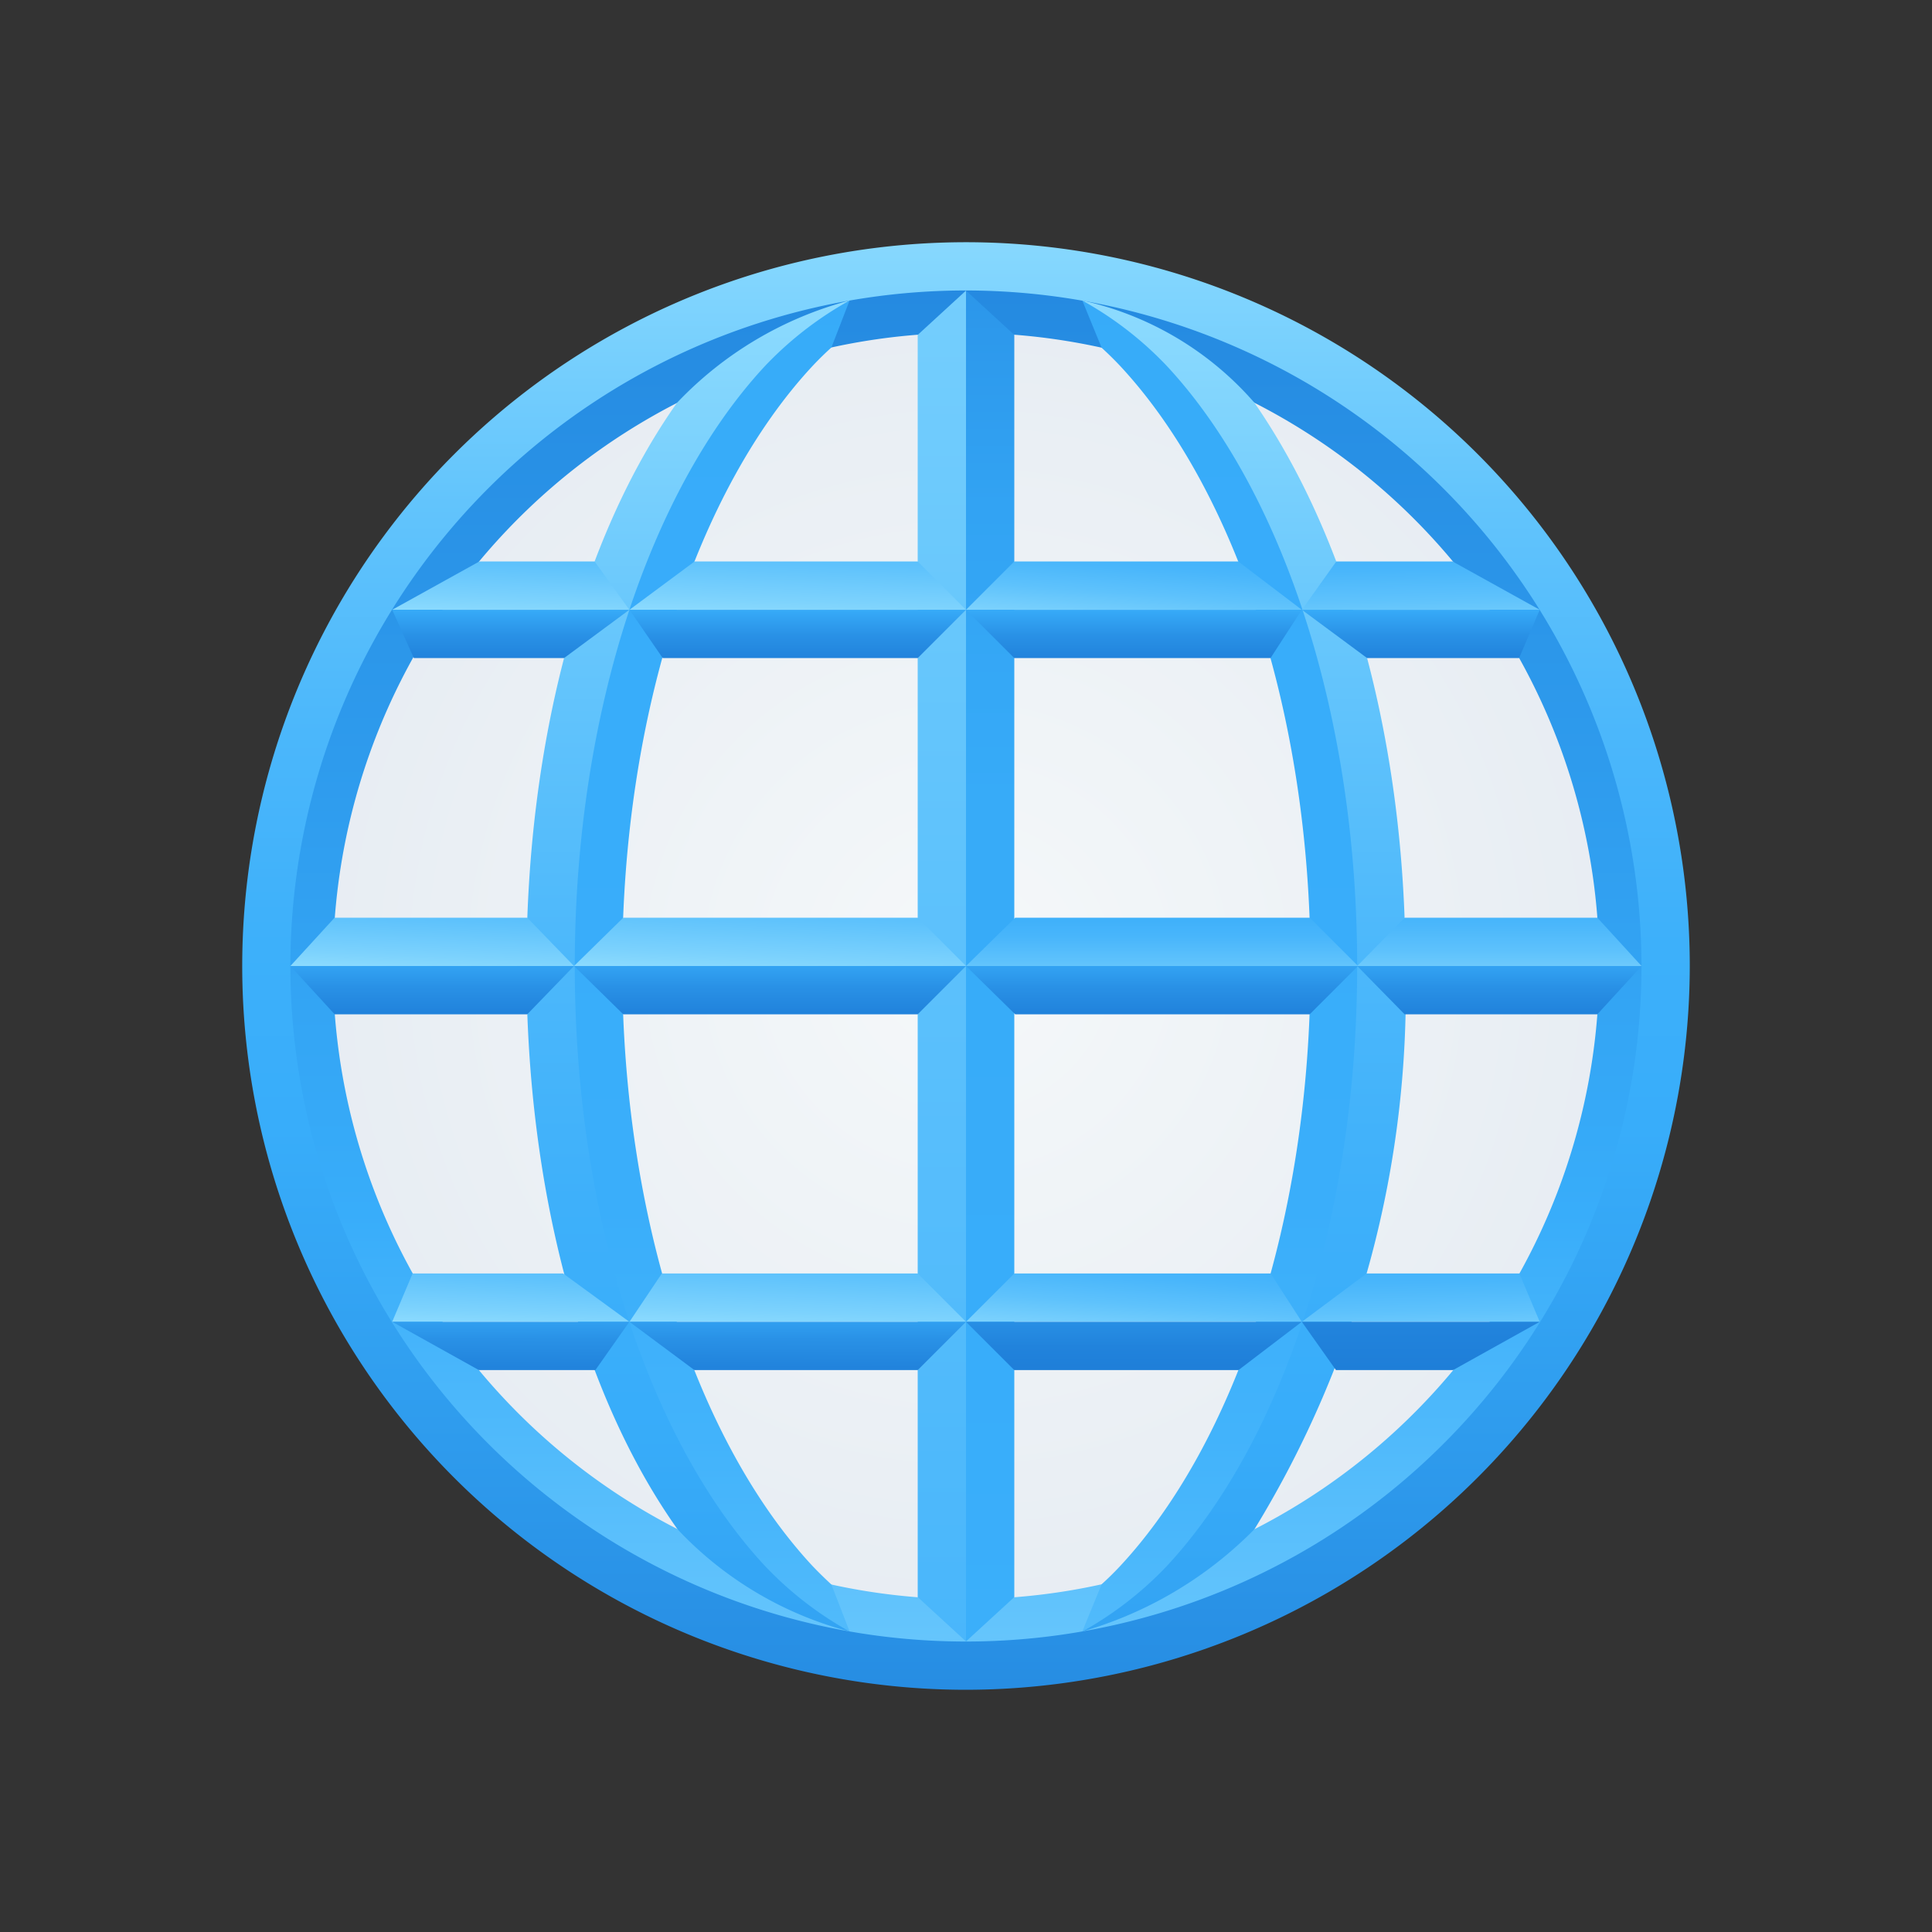
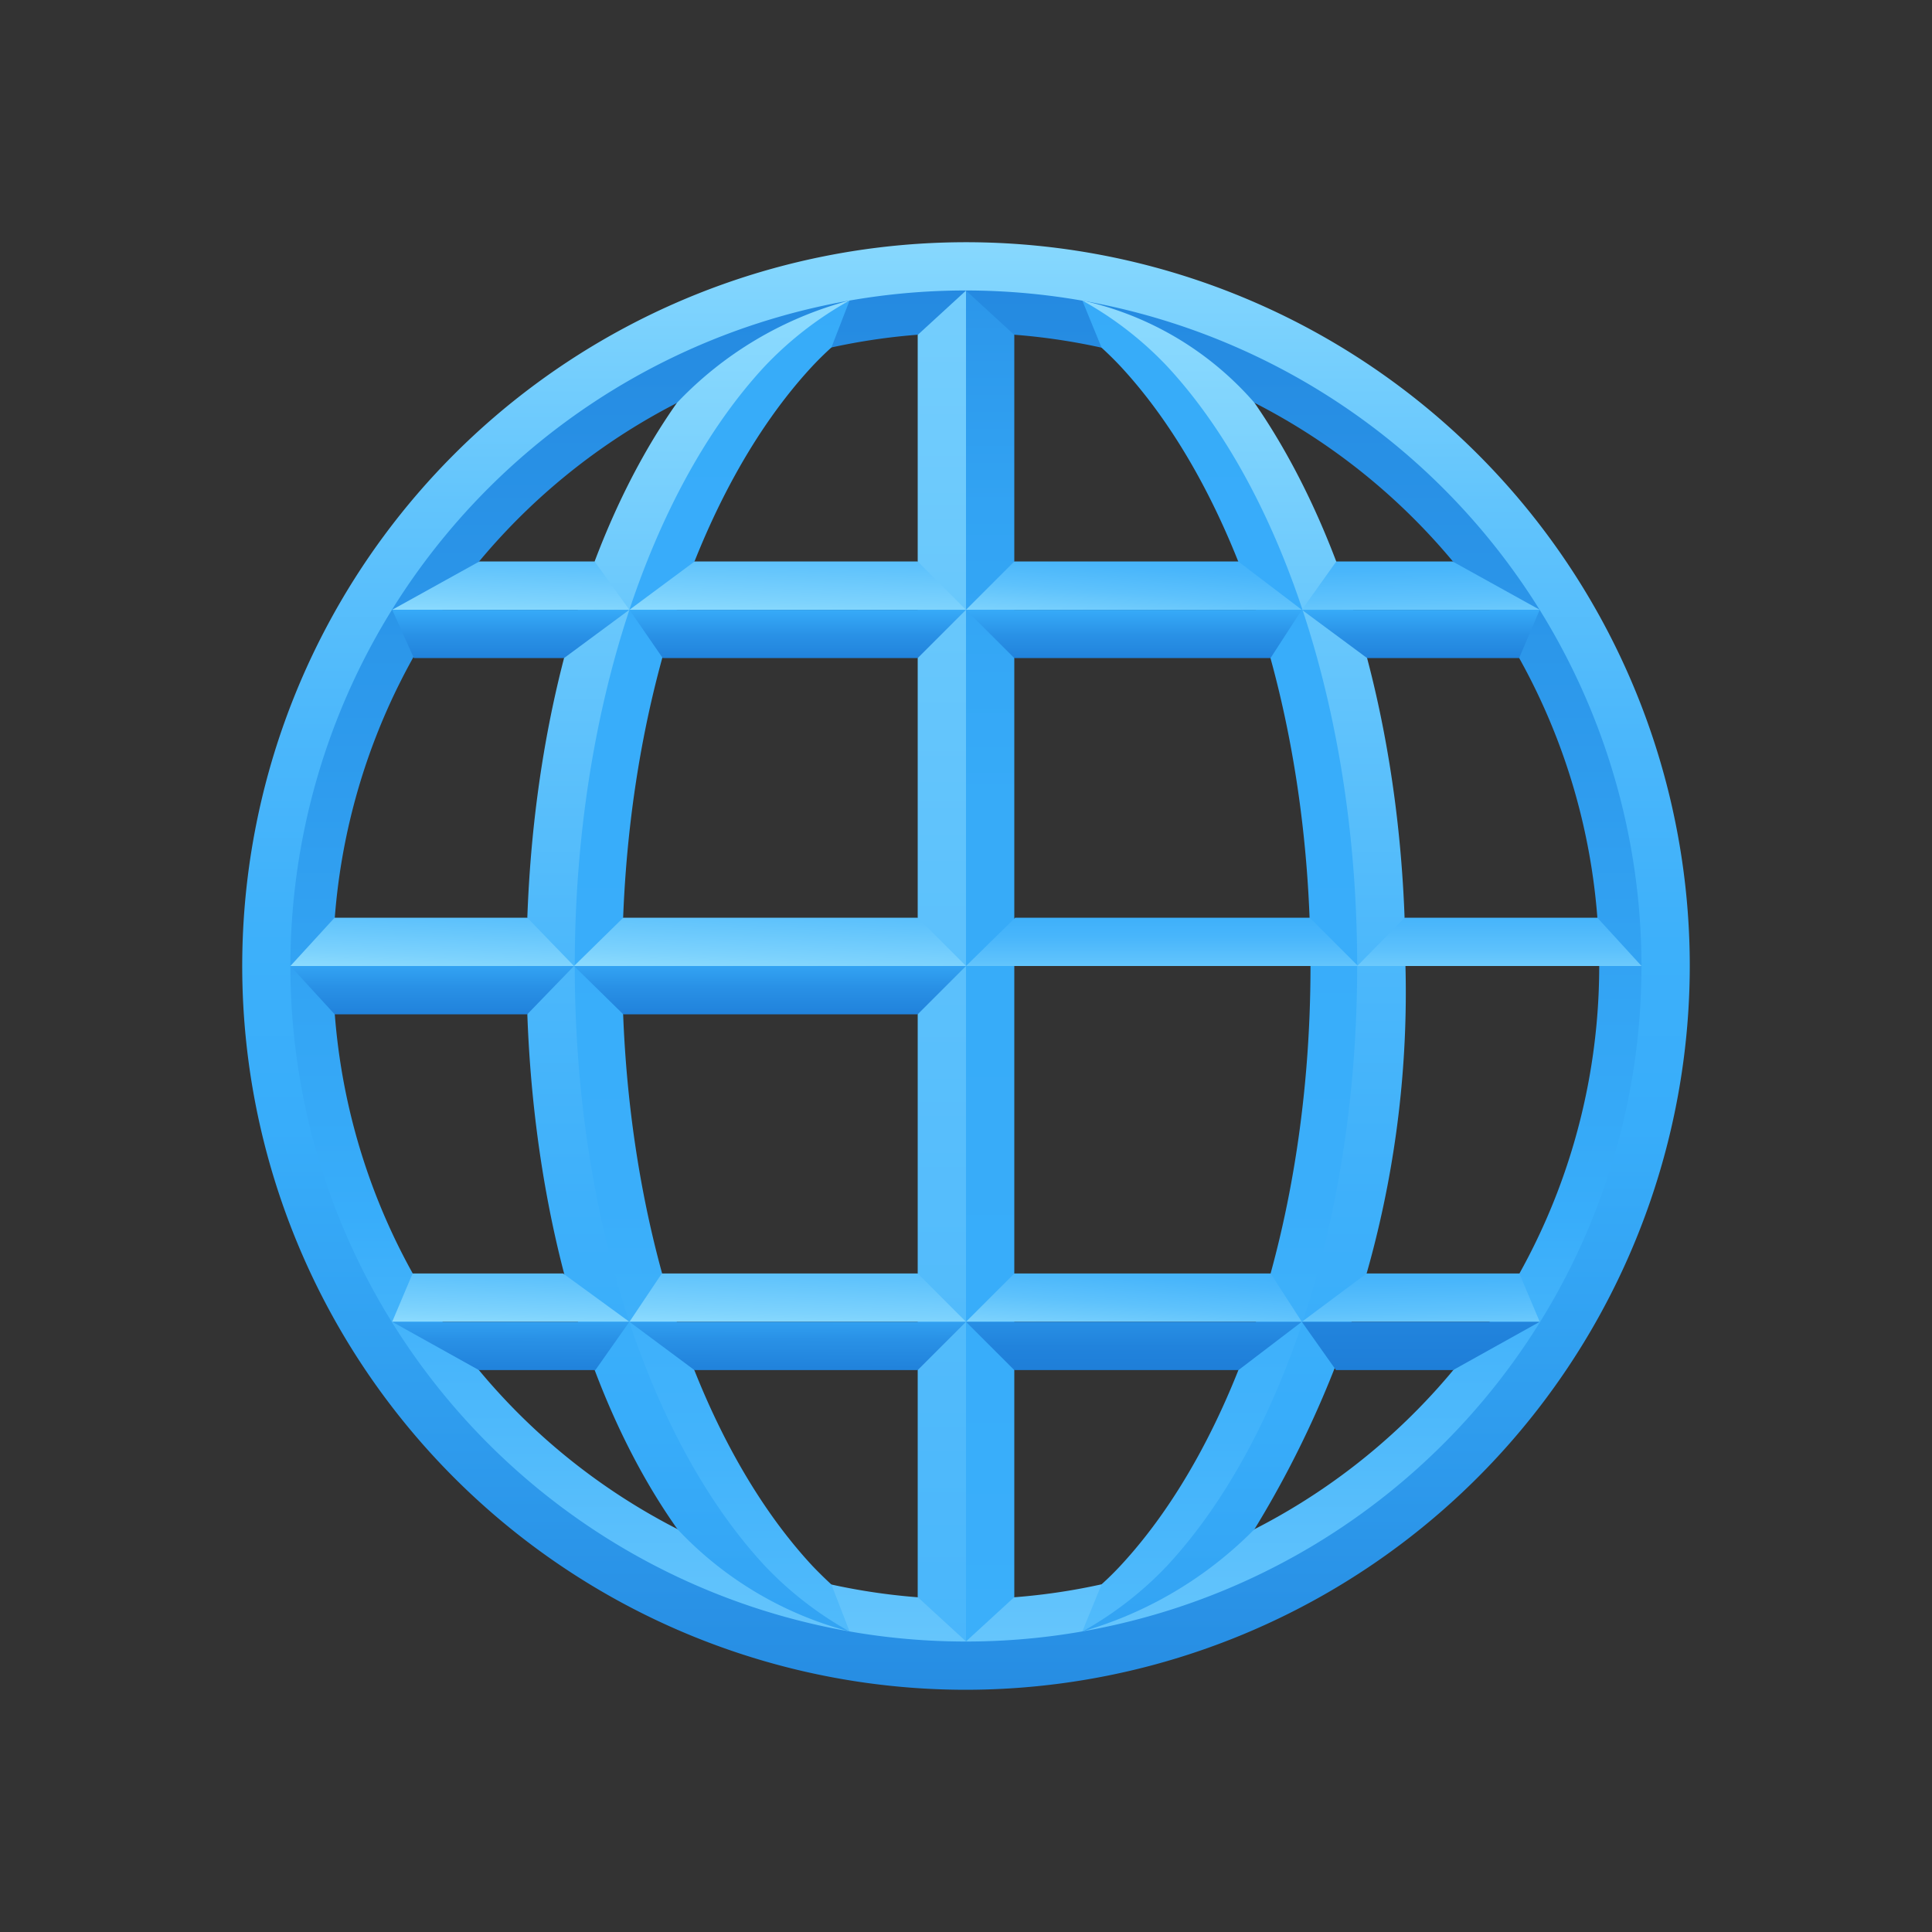
<svg xmlns="http://www.w3.org/2000/svg" viewBox="0 0 32 32" fill="none">
  <rect x="0" y="0" width="32" height="32" fill="#333333" stroke="none" />
-   <path d="M16 27.575c6.393 0 11.575-5.183 11.575-11.575 0-6.393-5.182-11.575-11.575-11.575C9.608 4.425 4.426 9.607 4.426 16c0 6.392 5.182 11.575 11.574 11.575z" fill="url(#a)" />
  <path d="M19.787 5.42a11.327 11.327 0 00-7.573 0 11.24 11.24 0 000 21.16c2.45.869 5.124.869 7.573 0a11.24 11.24 0 000-21.16zm.994 19.907c-.467.244-.953.449-1.454.613a10.395 10.395 0 01-6.653 0c-.5-.164-.987-.37-1.453-.613A10.478 10.478 0 0112.674 6.06a10.395 10.395 0 016.653 0c.5.164.987.37 1.454.613a10.475 10.475 0 010 18.654z" fill="url(#b)" />
  <path d="M16 27.988A11.988 11.988 0 1127.988 16 12 12 0 0116 27.988zm0-23.177A11.189 11.189 0 1027.188 16 11.2 11.2 0 0016 4.811z" fill="url(#c)" />
  <path d="M20.006 6.673a5.716 5.716 0 00-2.08-1.696l.32.782c.104.095.206.195.306.301 1.887 2.027 3.154 5.727 3.154 9.94 0 4.213-1.267 7.913-3.154 9.94-.1.107-.202.207-.305.3l-.321.783a7.736 7.736 0 002.08-1.696 17.019 17.019 0 002.5-9.327c0-3.72-.943-7.076-2.5-9.327zm-5.934-1.696c-.796.423-1.5 1-2.073 1.696C10.42 8.91 9.506 12.287 9.506 16s.917 7.094 2.5 9.327a7.216 7.216 0 002.066 1.696l-.301-.778a7.062 7.062 0 01-.311-.305c-1.887-2.027-3.154-5.727-3.154-9.94 0-4.213 1.267-7.913 3.154-9.94a5.36 5.36 0 01.311-.305l.301-.778z" fill="url(#d)" />
  <path d="M20.779 6.673a5.284 5.284 0 00-2.854-1.696c.52.288.992.653 1.4 1.083 1.887 2.027 3.154 5.727 3.154 9.94 0 4.213-1.267 7.913-3.154 9.94-.408.43-.88.795-1.4 1.083a6.533 6.533 0 002.854-1.696 17.023 17.023 0 002.5-9.327c0-3.72-.943-7.076-2.5-9.327zm-6.707-1.696a6.085 6.085 0 00-2.86 1.696C9.632 8.91 8.72 12.287 8.72 16s.917 7.094 2.5 9.327a5.99 5.99 0 002.853 1.696 5.819 5.819 0 01-1.4-1.083C10.785 23.913 9.52 20.213 9.52 16c0-4.213 1.266-7.913 3.153-9.94.409-.43.88-.795 1.4-1.083z" fill="url(#e)" />
  <path d="M16.8 5.547v20.906l-.8.734V4.813l.8.734z" fill="url(#f)" />
  <path d="M16 4.813v22.374l-.8-.734V5.547l.8-.734z" fill="url(#g)" />
  <path d="M8.733 15.2l.774.8H4.81l.732-.8h3.19z" fill="url(#h)" />
  <path d="M9.507 16l-.774.8h-3.19L4.81 16h4.696z" fill="url(#i)" />
  <path d="M15.2 15.2l.8.8H9.508l.815-.8H15.2z" fill="url(#j)" />
  <path d="M16 16l-.8.8h-4.877l-.815-.8H16z" fill="url(#k)" />
  <path d="M21.693 15.2l.8.8H16l.815-.8h4.878z" fill="url(#l)" />
-   <path d="M22.493 16l-.8.8h-4.878L16 16h6.493z" fill="url(#m)" />
+   <path d="M22.493 16h-4.878L16 16h6.493z" fill="url(#m)" />
  <path d="M26.457 15.2l.732.8H22.48l.786-.8h3.191z" fill="url(#n)" />
-   <path d="M27.19 16l-.733.8h-3.192l-.785-.8h4.71z" fill="url(#o)" />
  <path d="M9.849 9.3l.575.8H6.496l1.443-.8h1.91z" fill="url(#p)" />
  <path d="M10.424 10.1l-1.082.8H6.855l-.359-.8h3.928z" fill="url(#q)" />
  <path d="M15.2 9.3l.8.8h-5.574l1.078-.8H15.2z" fill="url(#r)" />
  <path d="M16 10.1l-.8.8h-4.223l-.551-.8H16z" fill="url(#s)" />
  <path d="M20.51 9.3l1.052.8H16l.8-.8h3.71z" fill="url(#t)" />
  <path d="M21.562 10.1l-.518.8H16.8l-.8-.8h5.562z" fill="url(#u)" />
  <path d="M24.06 9.3l1.443.8h-3.94l.57-.8h1.928z" fill="url(#v)" />
  <path d="M25.503 10.1l-.342.8h-2.517l-1.081-.8h3.94z" fill="url(#w)" />
  <path d="M9.327 21.093l1.097.8H6.496l.338-.8h2.493z" fill="url(#x)" />
  <path d="M10.424 21.893l-.563.8H7.932l-1.436-.8h3.928z" fill="url(#y)" />
  <path d="M15.2 21.093l.8.8h-5.574l.536-.8H15.2z" fill="url(#z)" />
  <path d="M16 21.893l-.8.8h-3.698l-1.076-.8H16z" fill="url(#A)" />
  <path d="M21.046 21.093l.516.8H16l.8-.8h4.246z" fill="url(#B)" />
  <path d="M21.562 21.893l-1.049.8H16.8l-.8-.8h5.562z" fill="url(#C)" />
  <path d="M25.165 21.093l.338.8h-3.94l1.072-.8h2.53z" fill="url(#D)" />
  <path d="M25.503 21.893l-1.436.8h-1.939l-.566-.8h3.941z" fill="url(#E)" />
  <defs>
    <linearGradient id="b" x1="16.001" y1="-.661" x2="16.001" y2="35.602" gradientUnits="userSpaceOnUse">
      <stop stop-color="#1E7ED8" />
      <stop offset=".365" stop-color="#2E9BED" />
      <stop offset=".573" stop-color="#38ADFA" />
      <stop offset=".751" stop-color="#61C3FC" />
      <stop offset="1" stop-color="#A0E6FF" />
    </linearGradient>
    <linearGradient id="c" x1="16" y1="1.489" x2="16" y2="34.047" gradientUnits="userSpaceOnUse">
      <stop stop-color="#A0E6FF" />
      <stop offset=".09" stop-color="#83D6FE" />
      <stop offset=".21" stop-color="#62C4FC" />
      <stop offset=".327" stop-color="#4BB7FB" />
      <stop offset=".435" stop-color="#3DB0FA" />
      <stop offset=".528" stop-color="#38ADFA" />
      <stop offset=".822" stop-color="#268CE2" />
      <stop offset="1" stop-color="#1E7ED8" />
    </linearGradient>
    <linearGradient id="d" x1="16.006" y1="-6.369" x2="16.006" y2="34.567" gradientUnits="userSpaceOnUse">
      <stop stop-color="#1E7ED8" />
      <stop offset=".022" stop-color="#2388DF" />
      <stop offset=".073" stop-color="#2D99EB" />
      <stop offset=".136" stop-color="#33A4F4" />
      <stop offset=".225" stop-color="#37ABF9" />
      <stop offset=".472" stop-color="#38ADFA" />
      <stop offset=".643" stop-color="#3AAEFA" />
      <stop offset=".737" stop-color="#42B3FB" />
      <stop offset=".813" stop-color="#50BAFB" />
      <stop offset=".88" stop-color="#64C5FC" />
      <stop offset=".939" stop-color="#7DD3FD" />
      <stop offset=".994" stop-color="#9CE4FF" />
      <stop offset="1" stop-color="#A0E6FF" />
    </linearGradient>
    <linearGradient id="e" x1="15.999" y1="2.425" x2="15.999" y2="43.362" gradientUnits="userSpaceOnUse">
      <stop stop-color="#A0E6FF" />
      <stop offset=".061" stop-color="#8DDBFE" />
      <stop offset=".193" stop-color="#68C7FC" />
      <stop offset=".316" stop-color="#4EB9FB" />
      <stop offset=".426" stop-color="#3EB0FA" />
      <stop offset=".511" stop-color="#38ADFA" />
      <stop offset=".816" stop-color="#268CE2" />
      <stop offset="1" stop-color="#1E7ED8" />
    </linearGradient>
    <linearGradient id="f" x1="16.4" y1=".511" x2="16.4" y2="43.675" gradientUnits="userSpaceOnUse">
      <stop stop-color="#1E7ED8" />
      <stop offset=".013" stop-color="#2082DB" />
      <stop offset=".091" stop-color="#2B95E9" />
      <stop offset=".182" stop-color="#32A3F3" />
      <stop offset=".296" stop-color="#37ABF8" />
      <stop offset=".507" stop-color="#38ADFA" />
      <stop offset=".616" stop-color="#3BAFFA" />
      <stop offset=".71" stop-color="#46B5FB" />
      <stop offset=".799" stop-color="#58BFFC" />
      <stop offset=".885" stop-color="#71CCFD" />
      <stop offset=".968" stop-color="#91DEFE" />
      <stop offset="1" stop-color="#A0E6FF" />
    </linearGradient>
    <linearGradient id="g" x1="15.599" y1="51.83" x2="15.599" y2="-11.258" gradientUnits="userSpaceOnUse">
      <stop stop-color="#38ADFA" />
      <stop offset=".188" stop-color="#3CAFFA" />
      <stop offset=".387" stop-color="#49B6FB" />
      <stop offset=".592" stop-color="#5EC2FC" />
      <stop offset=".799" stop-color="#7CD2FD" />
      <stop offset="1" stop-color="#A0E6FF" />
    </linearGradient>
    <linearGradient id="h" x1="7.255" y1="13.525" x2="7.142" y2="16.419" gradientUnits="userSpaceOnUse">
      <stop stop-color="#38ADFA" />
      <stop offset=".188" stop-color="#3CAFFA" />
      <stop offset=".387" stop-color="#49B6FB" />
      <stop offset=".592" stop-color="#5EC2FC" />
      <stop offset=".799" stop-color="#7CD2FD" />
      <stop offset="1" stop-color="#A0E6FF" />
    </linearGradient>
    <linearGradient id="i" x1="7.159" y1="17.127" x2="7.159" y2="14.211" gradientUnits="userSpaceOnUse">
      <stop stop-color="#1E7ED8" />
      <stop offset=".124" stop-color="#2183DC" />
      <stop offset=".269" stop-color="#2991E6" />
      <stop offset=".425" stop-color="#36A9F7" />
      <stop offset=".449" stop-color="#38ADFA" />
      <stop offset=".57" stop-color="#3BAFFA" />
      <stop offset=".675" stop-color="#46B5FB" />
      <stop offset=".775" stop-color="#58BFFC" />
      <stop offset=".871" stop-color="#71CCFD" />
      <stop offset=".964" stop-color="#91DEFE" />
      <stop offset="1" stop-color="#A0E6FF" />
    </linearGradient>
    <linearGradient id="j" x1="12.857" y1="13.373" x2="12.735" y2="16.477" gradientUnits="userSpaceOnUse">
      <stop stop-color="#38ADFA" />
      <stop offset=".188" stop-color="#3CAFFA" />
      <stop offset=".387" stop-color="#49B6FB" />
      <stop offset=".592" stop-color="#5EC2FC" />
      <stop offset=".799" stop-color="#7CD2FD" />
      <stop offset="1" stop-color="#A0E6FF" />
    </linearGradient>
    <linearGradient id="k" x1="12.754" y1="17.127" x2="12.754" y2="14.211" gradientUnits="userSpaceOnUse">
      <stop stop-color="#1E7ED8" />
      <stop offset=".124" stop-color="#2183DC" />
      <stop offset=".269" stop-color="#2991E6" />
      <stop offset=".425" stop-color="#36A9F7" />
      <stop offset=".449" stop-color="#38ADFA" />
      <stop offset=".57" stop-color="#3BAFFA" />
      <stop offset=".675" stop-color="#46B5FB" />
      <stop offset=".775" stop-color="#58BFFC" />
      <stop offset=".871" stop-color="#71CCFD" />
      <stop offset=".964" stop-color="#91DEFE" />
      <stop offset="1" stop-color="#A0E6FF" />
    </linearGradient>
    <linearGradient id="l" x1="19.247" y1="14.78" x2="19.247" y2="16.711" gradientUnits="userSpaceOnUse">
      <stop stop-color="#38ADFA" />
      <stop offset=".188" stop-color="#3CAFFA" />
      <stop offset=".387" stop-color="#49B6FB" />
      <stop offset=".592" stop-color="#5EC2FC" />
      <stop offset=".799" stop-color="#7CD2FD" />
      <stop offset="1" stop-color="#A0E6FF" />
    </linearGradient>
    <linearGradient id="m" x1="19.247" y1="17.127" x2="19.247" y2="14.211" gradientUnits="userSpaceOnUse">
      <stop stop-color="#1E7ED8" />
      <stop offset=".124" stop-color="#2183DC" />
      <stop offset=".269" stop-color="#2991E6" />
      <stop offset=".425" stop-color="#36A9F7" />
      <stop offset=".449" stop-color="#38ADFA" />
      <stop offset=".57" stop-color="#3BAFFA" />
      <stop offset=".675" stop-color="#46B5FB" />
      <stop offset=".775" stop-color="#58BFFC" />
      <stop offset=".871" stop-color="#71CCFD" />
      <stop offset=".964" stop-color="#91DEFE" />
      <stop offset="1" stop-color="#A0E6FF" />
    </linearGradient>
    <linearGradient id="n" x1="24.835" y1="14.369" x2="24.835" y2="16.725" gradientUnits="userSpaceOnUse">
      <stop stop-color="#38ADFA" />
      <stop offset=".188" stop-color="#3CAFFA" />
      <stop offset=".387" stop-color="#49B6FB" />
      <stop offset=".592" stop-color="#5EC2FC" />
      <stop offset=".799" stop-color="#7CD2FD" />
      <stop offset="1" stop-color="#A0E6FF" />
    </linearGradient>
    <linearGradient id="o" x1="24.835" y1="17.127" x2="24.835" y2="14.211" gradientUnits="userSpaceOnUse">
      <stop stop-color="#1E7ED8" />
      <stop offset=".124" stop-color="#2183DC" />
      <stop offset=".269" stop-color="#2991E6" />
      <stop offset=".425" stop-color="#36A9F7" />
      <stop offset=".449" stop-color="#38ADFA" />
      <stop offset=".57" stop-color="#3BAFFA" />
      <stop offset=".675" stop-color="#46B5FB" />
      <stop offset=".775" stop-color="#58BFFC" />
      <stop offset=".871" stop-color="#71CCFD" />
      <stop offset=".964" stop-color="#91DEFE" />
      <stop offset="1" stop-color="#A0E6FF" />
    </linearGradient>
    <linearGradient id="p" x1="8.555" y1="7.669" x2="8.445" y2="10.495" gradientUnits="userSpaceOnUse">
      <stop stop-color="#38ADFA" />
      <stop offset=".188" stop-color="#3CAFFA" />
      <stop offset=".387" stop-color="#49B6FB" />
      <stop offset=".592" stop-color="#5EC2FC" />
      <stop offset=".799" stop-color="#7CD2FD" />
      <stop offset="1" stop-color="#A0E6FF" />
    </linearGradient>
    <linearGradient id="q" x1="8.46" y1="11.213" x2="8.46" y2="8.296" gradientUnits="userSpaceOnUse">
      <stop stop-color="#1E7ED8" />
      <stop offset=".108" stop-color="#2183DC" />
      <stop offset=".236" stop-color="#2991E6" />
      <stop offset=".372" stop-color="#36A9F7" />
      <stop offset=".393" stop-color="#38ADFA" />
      <stop offset=".526" stop-color="#3BAFFA" />
      <stop offset=".642" stop-color="#46B5FB" />
      <stop offset=".752" stop-color="#58BFFC" />
      <stop offset=".858" stop-color="#71CCFD" />
      <stop offset=".96" stop-color="#91DEFE" />
      <stop offset="1" stop-color="#A0E6FF" />
    </linearGradient>
    <linearGradient id="r" x1="13.313" y1="7.551" x2="13.196" y2="10.547" gradientUnits="userSpaceOnUse">
      <stop stop-color="#38ADFA" />
      <stop offset=".188" stop-color="#3CAFFA" />
      <stop offset=".387" stop-color="#49B6FB" />
      <stop offset=".592" stop-color="#5EC2FC" />
      <stop offset=".799" stop-color="#7CD2FD" />
      <stop offset="1" stop-color="#A0E6FF" />
    </linearGradient>
    <linearGradient id="s" x1="13.213" y1="11.213" x2="13.213" y2="8.296" gradientUnits="userSpaceOnUse">
      <stop stop-color="#1E7ED8" />
      <stop offset=".108" stop-color="#2183DC" />
      <stop offset=".236" stop-color="#2991E6" />
      <stop offset=".372" stop-color="#36A9F7" />
      <stop offset=".393" stop-color="#38ADFA" />
      <stop offset=".526" stop-color="#3BAFFA" />
      <stop offset=".642" stop-color="#46B5FB" />
      <stop offset=".752" stop-color="#58BFFC" />
      <stop offset=".858" stop-color="#71CCFD" />
      <stop offset=".96" stop-color="#91DEFE" />
      <stop offset="1" stop-color="#A0E6FF" />
    </linearGradient>
    <linearGradient id="t" x1="18.893" y1="8.578" x2="18.737" y2="10.706" gradientUnits="userSpaceOnUse">
      <stop stop-color="#38ADFA" />
      <stop offset=".188" stop-color="#3CAFFA" />
      <stop offset=".387" stop-color="#49B6FB" />
      <stop offset=".592" stop-color="#5EC2FC" />
      <stop offset=".799" stop-color="#7CD2FD" />
      <stop offset="1" stop-color="#A0E6FF" />
    </linearGradient>
    <linearGradient id="u" x1="18.781" y1="11.213" x2="18.781" y2="8.296" gradientUnits="userSpaceOnUse">
      <stop stop-color="#1E7ED8" />
      <stop offset=".108" stop-color="#2183DC" />
      <stop offset=".236" stop-color="#2991E6" />
      <stop offset=".372" stop-color="#36A9F7" />
      <stop offset=".393" stop-color="#38ADFA" />
      <stop offset=".526" stop-color="#3BAFFA" />
      <stop offset=".642" stop-color="#46B5FB" />
      <stop offset=".752" stop-color="#58BFFC" />
      <stop offset=".858" stop-color="#71CCFD" />
      <stop offset=".96" stop-color="#91DEFE" />
      <stop offset="1" stop-color="#A0E6FF" />
    </linearGradient>
    <linearGradient id="v" x1="23.505" y1="8.528" x2="23.547" y2="10.883" gradientUnits="userSpaceOnUse">
      <stop stop-color="#38ADFA" />
      <stop offset=".188" stop-color="#3CAFFA" />
      <stop offset=".387" stop-color="#49B6FB" />
      <stop offset=".592" stop-color="#5EC2FC" />
      <stop offset=".799" stop-color="#7CD2FD" />
      <stop offset="1" stop-color="#A0E6FF" />
    </linearGradient>
    <linearGradient id="w" x1="23.533" y1="11.213" x2="23.533" y2="8.296" gradientUnits="userSpaceOnUse">
      <stop stop-color="#1E7ED8" />
      <stop offset=".108" stop-color="#2183DC" />
      <stop offset=".236" stop-color="#2991E6" />
      <stop offset=".372" stop-color="#36A9F7" />
      <stop offset=".393" stop-color="#38ADFA" />
      <stop offset=".526" stop-color="#3BAFFA" />
      <stop offset=".642" stop-color="#46B5FB" />
      <stop offset=".752" stop-color="#58BFFC" />
      <stop offset=".858" stop-color="#71CCFD" />
      <stop offset=".96" stop-color="#91DEFE" />
      <stop offset="1" stop-color="#A0E6FF" />
    </linearGradient>
    <linearGradient id="x" x1="8.553" y1="19.519" x2="8.445" y2="22.282" gradientUnits="userSpaceOnUse">
      <stop stop-color="#38ADFA" />
      <stop offset=".188" stop-color="#3CAFFA" />
      <stop offset=".387" stop-color="#49B6FB" />
      <stop offset=".592" stop-color="#5EC2FC" />
      <stop offset=".799" stop-color="#7CD2FD" />
      <stop offset="1" stop-color="#A0E6FF" />
    </linearGradient>
    <linearGradient id="y" x1="8.456" y1="23.021" x2="8.47" y2="18.961" gradientUnits="userSpaceOnUse">
      <stop stop-color="#1E7ED8" />
      <stop offset=".094" stop-color="#2183DC" />
      <stop offset=".206" stop-color="#2991E6" />
      <stop offset=".325" stop-color="#36A9F7" />
      <stop offset=".343" stop-color="#38ADFA" />
      <stop offset=".487" stop-color="#3BAFFA" />
      <stop offset=".613" stop-color="#46B5FB" />
      <stop offset=".732" stop-color="#58BFFC" />
      <stop offset=".846" stop-color="#71CCFD" />
      <stop offset=".957" stop-color="#91DEFE" />
      <stop offset="1" stop-color="#A0E6FF" />
    </linearGradient>
    <linearGradient id="z" x1="13.313" y1="19.345" x2="13.196" y2="22.341" gradientUnits="userSpaceOnUse">
      <stop stop-color="#38ADFA" />
      <stop offset=".188" stop-color="#3CAFFA" />
      <stop offset=".387" stop-color="#49B6FB" />
      <stop offset=".592" stop-color="#5EC2FC" />
      <stop offset=".799" stop-color="#7CD2FD" />
      <stop offset="1" stop-color="#A0E6FF" />
    </linearGradient>
    <linearGradient id="A" x1="13.209" y1="23.028" x2="13.224" y2="18.933" gradientUnits="userSpaceOnUse">
      <stop stop-color="#1E7ED8" />
      <stop offset=".094" stop-color="#2183DC" />
      <stop offset=".206" stop-color="#2991E6" />
      <stop offset=".325" stop-color="#36A9F7" />
      <stop offset=".343" stop-color="#38ADFA" />
      <stop offset=".487" stop-color="#3BAFFA" />
      <stop offset=".613" stop-color="#46B5FB" />
      <stop offset=".732" stop-color="#58BFFC" />
      <stop offset=".846" stop-color="#71CCFD" />
      <stop offset=".957" stop-color="#91DEFE" />
      <stop offset="1" stop-color="#A0E6FF" />
    </linearGradient>
    <linearGradient id="B" x1="18.897" y1="20.312" x2="18.735" y2="22.514" gradientUnits="userSpaceOnUse">
      <stop stop-color="#38ADFA" />
      <stop offset=".188" stop-color="#3CAFFA" />
      <stop offset=".387" stop-color="#49B6FB" />
      <stop offset=".592" stop-color="#5EC2FC" />
      <stop offset=".799" stop-color="#7CD2FD" />
      <stop offset="1" stop-color="#A0E6FF" />
    </linearGradient>
    <linearGradient id="C" x1="18.781" y1="22.723" x2="18.781" y2="18.297" gradientUnits="userSpaceOnUse">
      <stop stop-color="#1E7ED8" />
      <stop offset=".094" stop-color="#2183DC" />
      <stop offset=".206" stop-color="#2991E6" />
      <stop offset=".325" stop-color="#36A9F7" />
      <stop offset=".343" stop-color="#38ADFA" />
      <stop offset=".487" stop-color="#3BAFFA" />
      <stop offset=".613" stop-color="#46B5FB" />
      <stop offset=".732" stop-color="#58BFFC" />
      <stop offset=".846" stop-color="#71CCFD" />
      <stop offset=".957" stop-color="#91DEFE" />
      <stop offset="1" stop-color="#A0E6FF" />
    </linearGradient>
    <linearGradient id="D" x1="23.505" y1="20.339" x2="23.547" y2="22.669" gradientUnits="userSpaceOnUse">
      <stop stop-color="#38ADFA" />
      <stop offset=".188" stop-color="#3CAFFA" />
      <stop offset=".387" stop-color="#49B6FB" />
      <stop offset=".592" stop-color="#5EC2FC" />
      <stop offset=".799" stop-color="#7CD2FD" />
      <stop offset="1" stop-color="#A0E6FF" />
    </linearGradient>
    <linearGradient id="E" x1="23.533" y1="22.687" x2="23.533" y2="15.591" gradientUnits="userSpaceOnUse">
      <stop stop-color="#1E7ED8" />
      <stop offset=".094" stop-color="#2183DC" />
      <stop offset=".206" stop-color="#2991E6" />
      <stop offset=".325" stop-color="#36A9F7" />
      <stop offset=".343" stop-color="#38ADFA" />
      <stop offset=".487" stop-color="#3BAFFA" />
      <stop offset=".613" stop-color="#46B5FB" />
      <stop offset=".732" stop-color="#58BFFC" />
      <stop offset=".846" stop-color="#71CCFD" />
      <stop offset=".957" stop-color="#91DEFE" />
      <stop offset="1" stop-color="#A0E6FF" />
    </linearGradient>
    <radialGradient id="a" cx="0" cy="0" r="1" gradientUnits="userSpaceOnUse" gradientTransform="translate(16 16) scale(11.575)">
      <stop stop-color="#F5F8FA" />
      <stop offset="1" stop-color="#E6ECF2" />
    </radialGradient>
  </defs>
</svg>